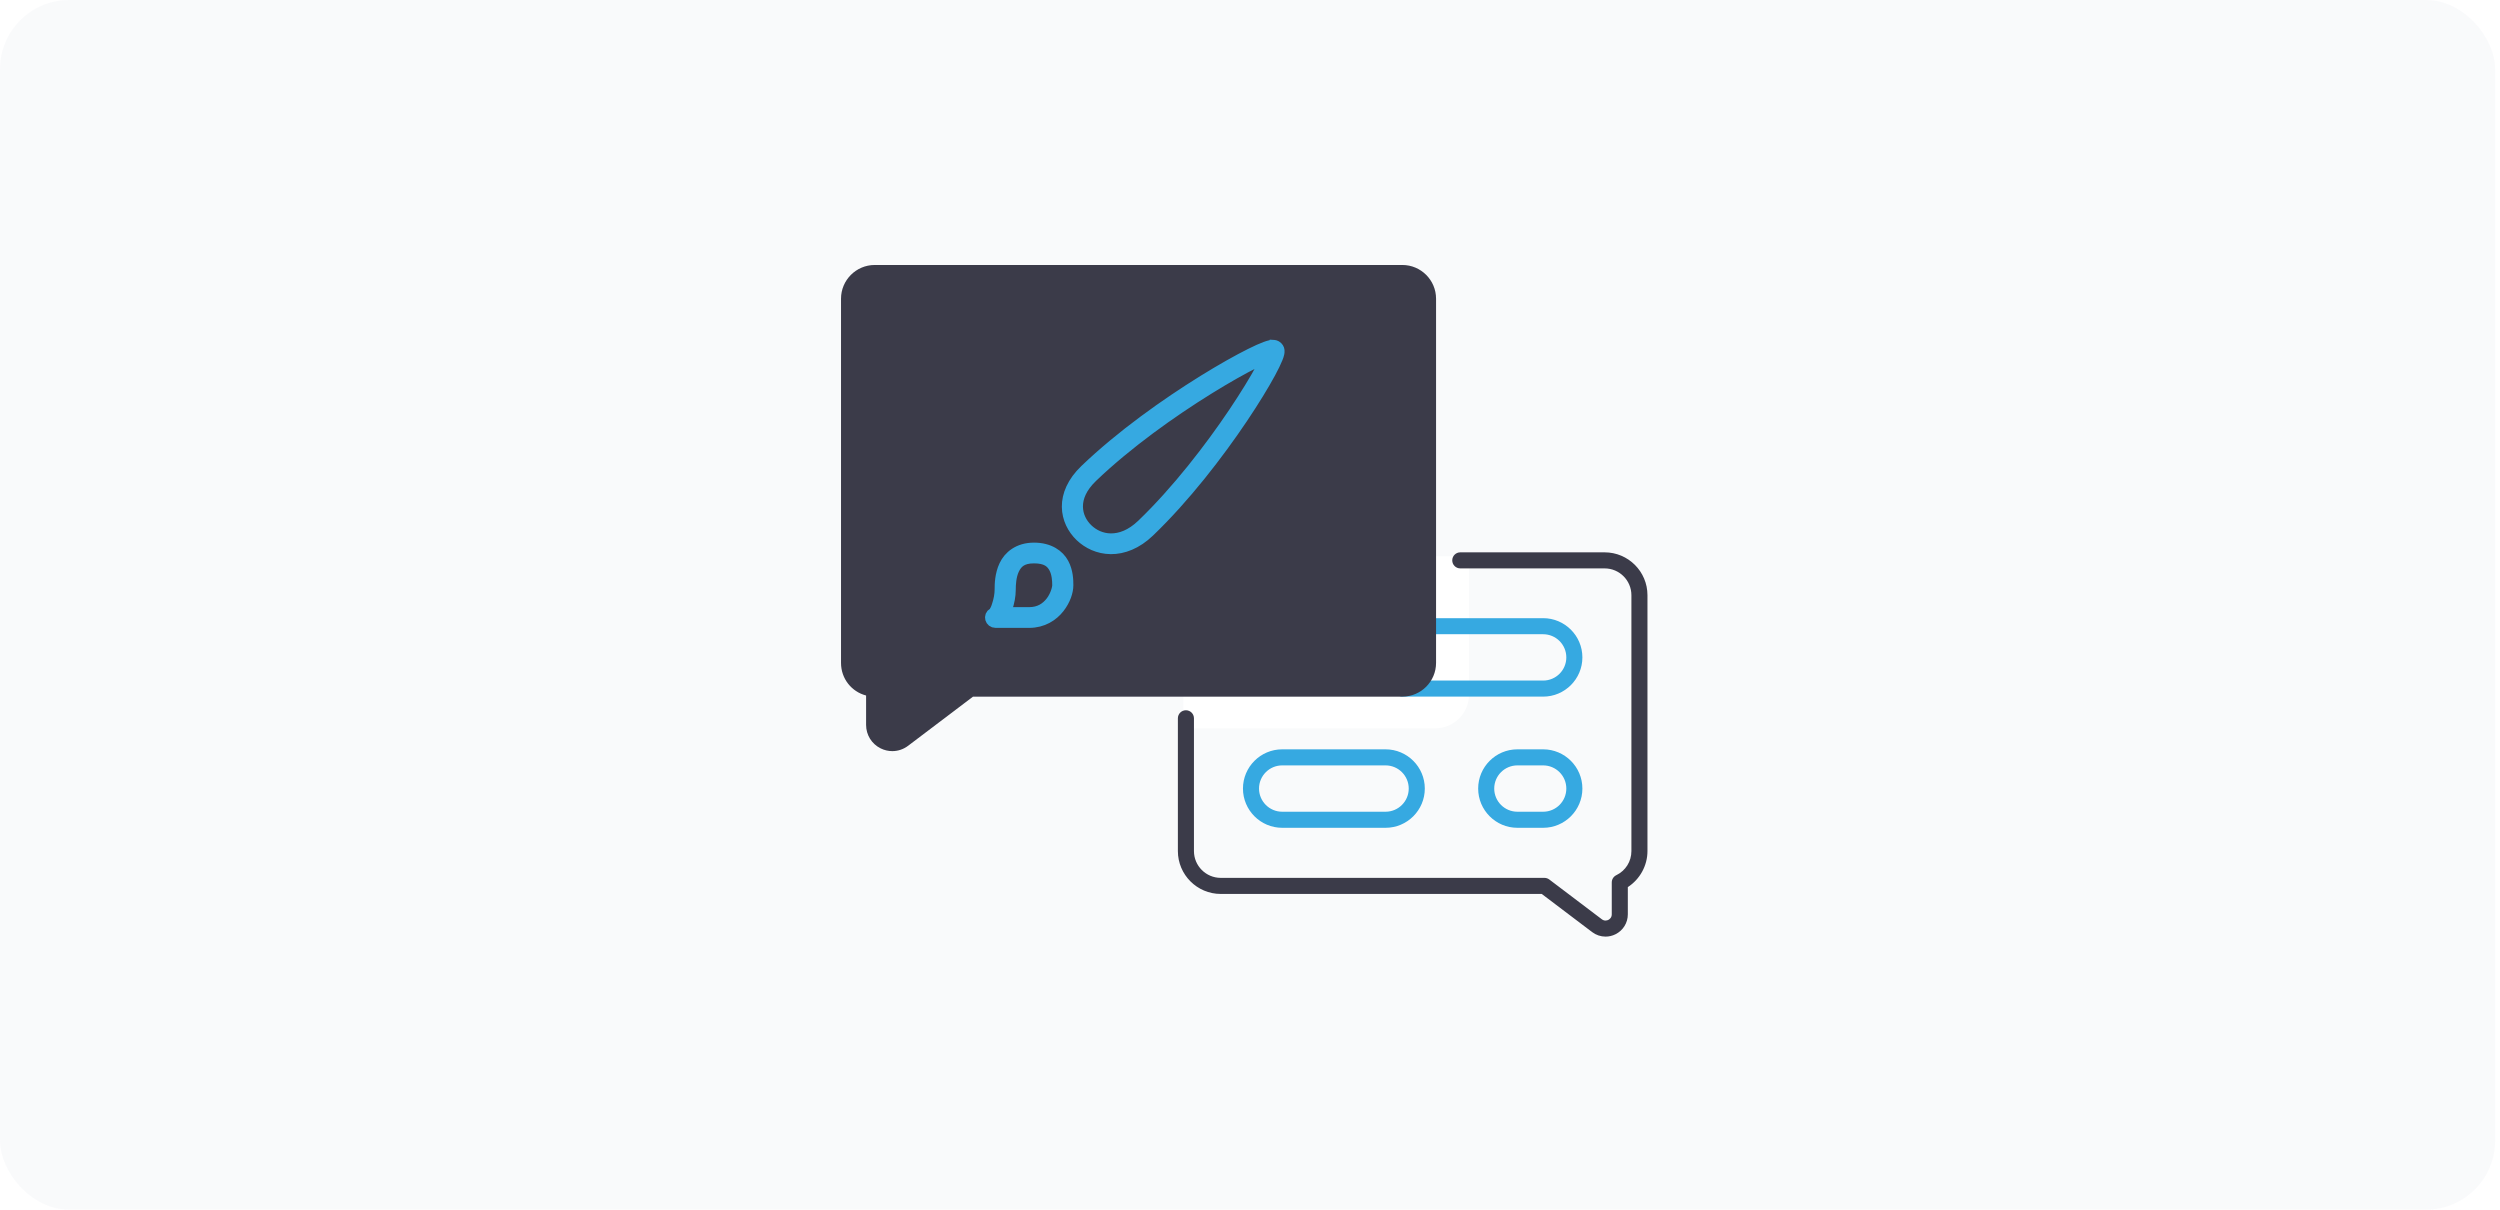
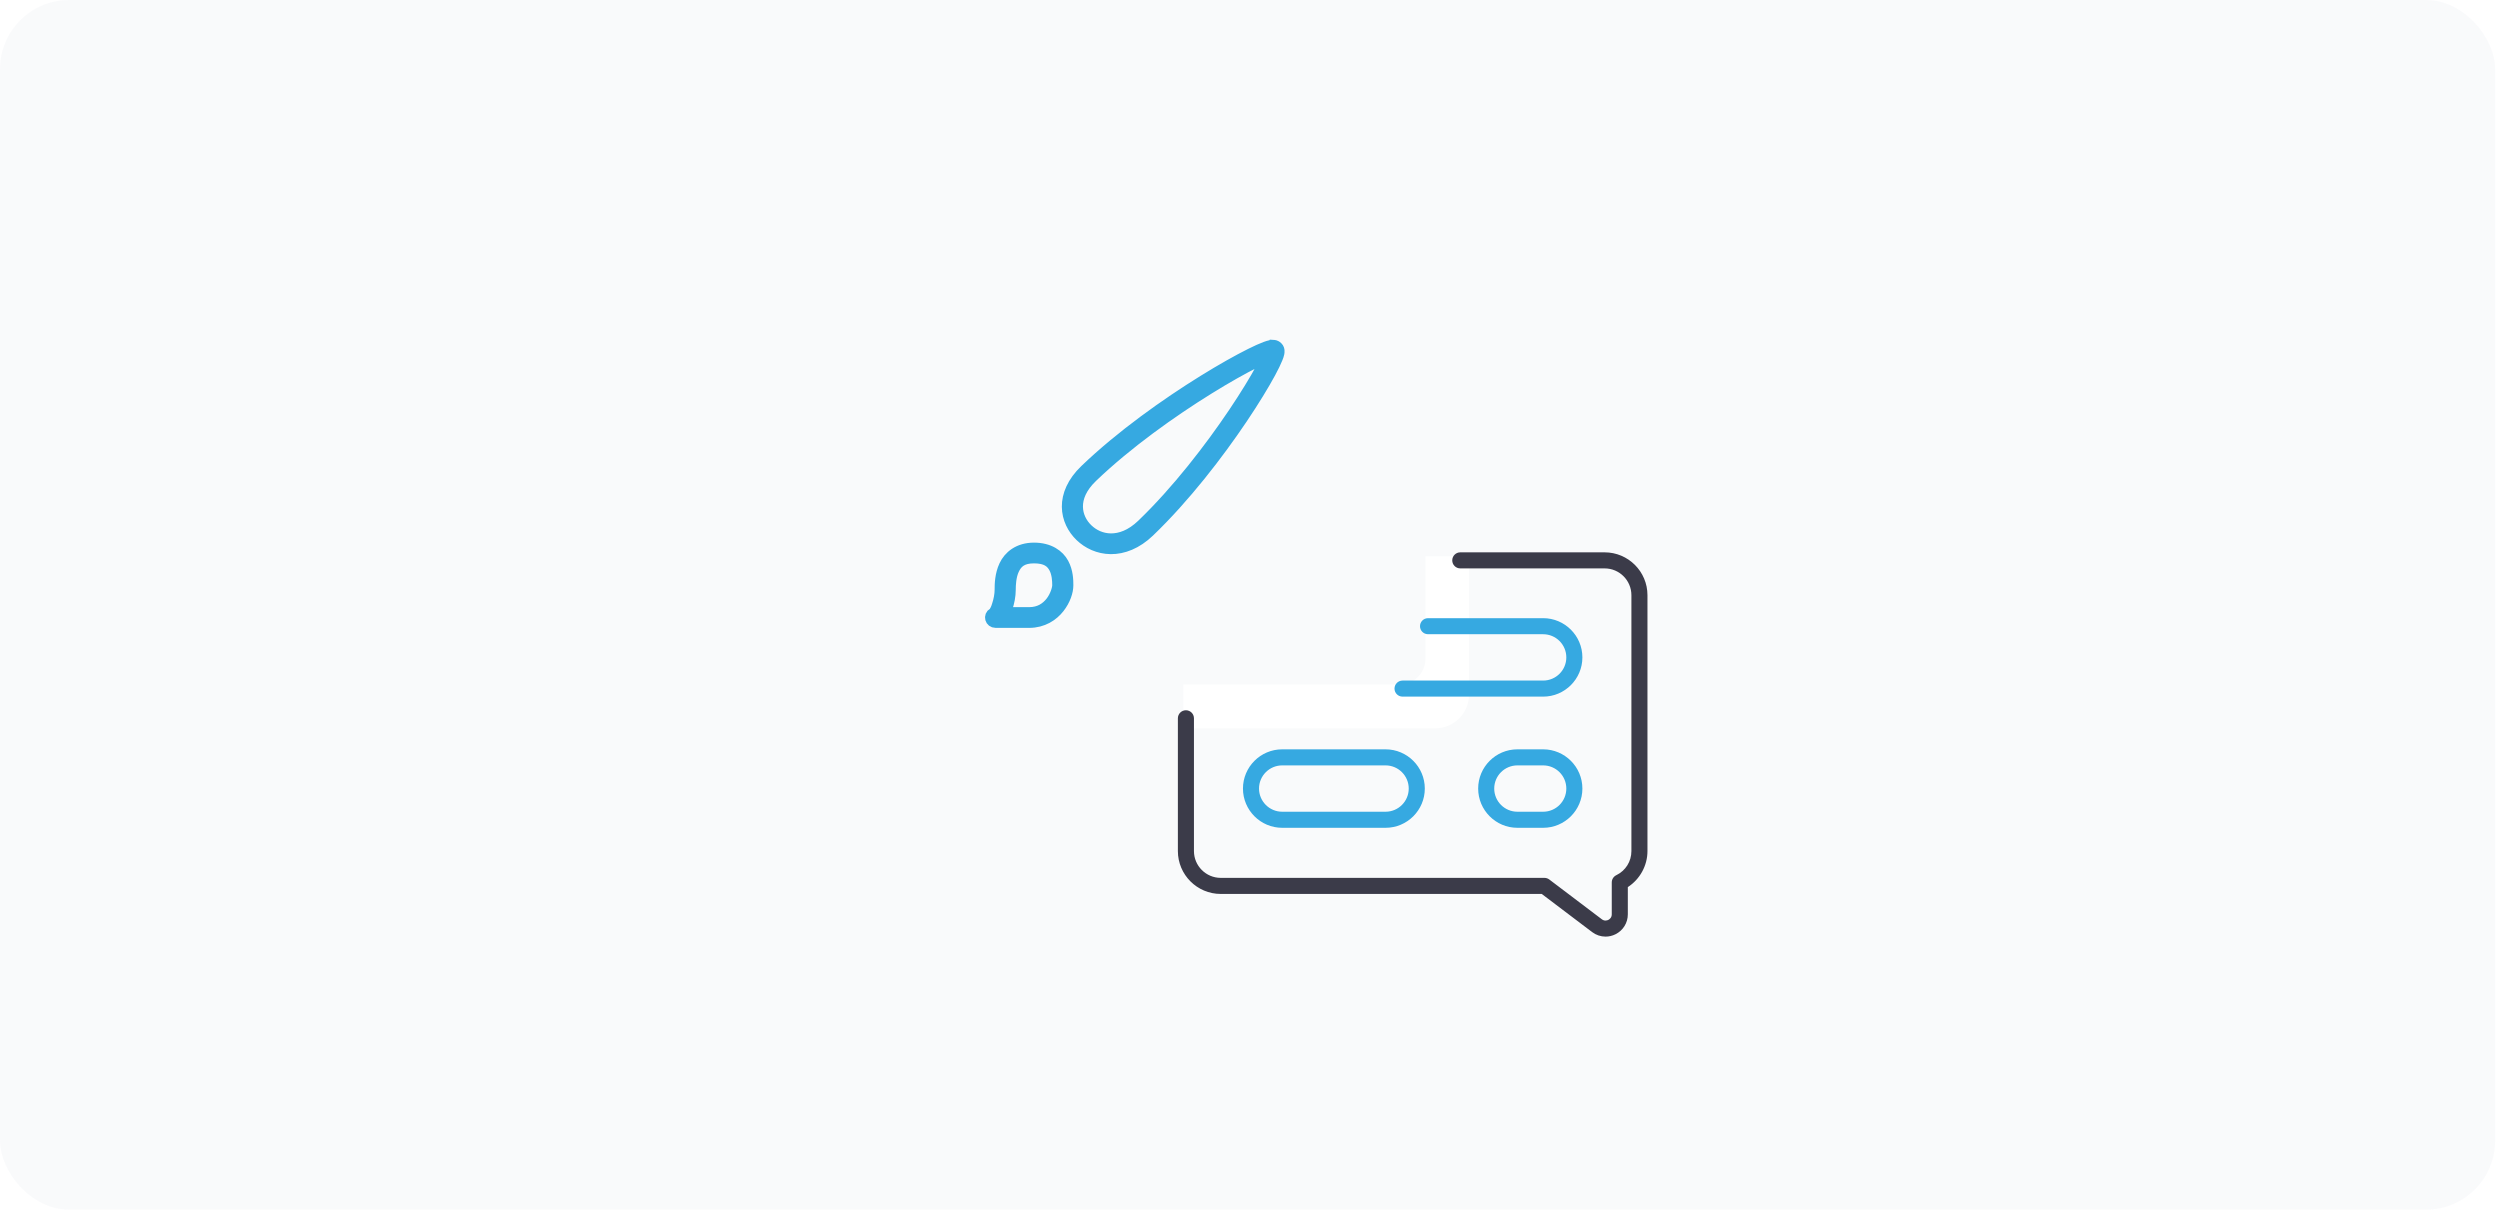
<svg xmlns="http://www.w3.org/2000/svg" width="217" height="105" viewBox="0 0 217 105" fill="none">
  <g opacity="0.5" filter="url(#filter0_i_450_271)">
    <rect width="216.58" height="105" rx="6" fill="#F4F5F8" />
  </g>
  <path d="M123.728 48.281V57.181C123.728 58.414 122.729 59.413 121.497 59.413H102.712V63.22H124.583C126.197 63.22 127.511 61.906 127.511 60.291V48.281H123.728Z" fill="white" />
  <path d="M133.946 60.467H121.74C121.355 60.467 121.043 60.155 121.043 59.77C121.043 59.385 121.355 59.073 121.74 59.073H133.946C135.055 59.073 135.957 58.171 135.957 57.062C135.957 55.953 135.055 55.051 133.946 55.051H123.953C123.568 55.051 123.256 54.739 123.256 54.354C123.256 53.969 123.568 53.657 123.953 53.657H133.946C135.823 53.657 137.351 55.184 137.351 57.062C137.351 58.94 135.823 60.467 133.946 60.467Z" fill="#36A9E1" />
  <path d="M133.946 71.853H131.71C129.832 71.853 128.305 70.325 128.305 68.447C128.305 66.57 129.832 65.042 131.71 65.042H133.946C135.823 65.042 137.351 66.57 137.351 68.447C137.351 70.325 135.823 71.853 133.946 71.853ZM131.71 66.436C130.601 66.436 129.699 67.338 129.699 68.447C129.699 69.556 130.601 70.458 131.71 70.458H133.946C135.055 70.458 135.957 69.556 135.957 68.447C135.957 67.338 135.055 66.436 133.946 66.436H131.71Z" fill="#36A9E1" />
  <path d="M120.267 71.853H111.294C109.417 71.853 107.889 70.325 107.889 68.447C107.889 66.57 109.417 65.042 111.294 65.042H120.267C122.145 65.042 123.673 66.57 123.673 68.447C123.673 70.325 122.145 71.853 120.267 71.853ZM111.294 66.436C110.186 66.436 109.283 67.338 109.283 68.447C109.283 69.556 110.186 70.458 111.294 70.458H120.267C121.376 70.458 122.278 69.556 122.278 68.447C122.278 67.338 121.376 66.436 120.267 66.436H111.294Z" fill="#36A9E1" />
-   <path d="M121.722 23H75.928C74.314 23 73 24.314 73 25.928V57.54C73 58.906 73.914 60.042 75.177 60.37V62.922C75.177 63.791 75.66 64.571 76.438 64.958C76.761 65.118 77.108 65.198 77.452 65.198C77.937 65.198 78.417 65.041 78.822 64.735L84.458 60.468H121.722C123.337 60.468 124.65 59.155 124.65 57.54V25.928C124.65 24.314 123.337 23 121.722 23Z" fill="#3B3B49" />
  <path d="M139.361 81.298C138.949 81.298 138.542 81.165 138.198 80.905L133.823 77.594H105.96C103.909 77.594 102.24 75.925 102.24 73.874V62.347C102.24 61.962 102.552 61.65 102.937 61.65C103.323 61.65 103.635 61.962 103.635 62.347V73.874C103.635 75.156 104.678 76.199 105.96 76.199H134.057C134.209 76.199 134.357 76.249 134.478 76.34L139.039 79.793C139.279 79.974 139.513 79.89 139.603 79.846C139.692 79.801 139.901 79.665 139.901 79.365V76.594C139.901 76.327 140.053 76.084 140.294 75.967C141.103 75.575 141.606 74.773 141.606 73.874V51.662C141.606 50.38 140.563 49.337 139.281 49.337H126.752C126.367 49.337 126.055 49.025 126.055 48.64C126.055 48.255 126.367 47.943 126.752 47.943H139.281C141.331 47.943 143 49.611 143 51.662V73.874C143 75.138 142.343 76.322 141.295 77V79.365C141.295 80.103 140.884 80.766 140.223 81.094C139.949 81.231 139.654 81.298 139.361 81.298Z" fill="#3B3B49" />
  <path d="M89.75 47.6C88.405 47.6 87.586 48.307 87.217 49.094C86.844 49.88 86.833 50.732 86.833 51.2C86.833 51.598 86.738 52.112 86.596 52.531C86.502 52.866 86.342 53.168 86.21 53.253C85.839 53.458 85.991 54.001 86.418 54H89.333C90.513 54 91.381 53.418 91.908 52.746C92.435 52.074 92.667 51.338 92.667 50.8C92.667 50.38 92.658 49.616 92.278 48.912C91.897 48.205 91.078 47.6 89.75 47.6ZM89.75 48.4C90.839 48.4 91.272 48.788 91.537 49.28C91.802 49.771 91.833 50.406 91.833 50.8C91.833 51.076 91.65 51.74 91.242 52.264C90.829 52.788 90.236 53.2 89.333 53.2H87.2C87.264 53.064 87.333 52.934 87.387 52.78C87.556 52.284 87.667 51.714 87.667 51.2C87.667 50.756 87.7 50.008 87.975 49.422C88.253 48.836 88.68 48.4 89.75 48.4ZM110.52 30.002C110.435 29.997 110.368 30.006 110.301 30.018C110.166 30.044 110.026 30.09 109.857 30.151C109.52 30.275 109.082 30.471 108.552 30.737C107.492 31.265 106.066 32.063 104.46 33.058C101.246 35.05 97.315 37.828 94.206 40.814C93.114 41.862 92.658 42.978 92.668 43.991C92.678 45.005 93.143 45.894 93.793 46.519C94.446 47.146 95.362 47.59 96.418 47.599C97.474 47.609 98.646 47.173 99.737 46.124C102.847 43.14 105.741 39.366 107.815 36.281C108.852 34.738 109.682 33.369 110.234 32.35C110.509 31.841 110.714 31.42 110.842 31.097C110.909 30.935 110.955 30.801 110.982 30.67C110.995 30.605 111.004 30.541 110.998 30.459C110.995 30.378 110.98 30.256 110.857 30.138C110.732 30.018 110.607 30.005 110.521 30L110.52 30.002ZM109.985 30.975C109.87 31.239 109.722 31.558 109.493 31.983C108.96 32.969 108.139 34.322 107.114 35.847C105.064 38.895 102.191 42.637 99.147 45.559C98.181 46.487 97.233 46.807 96.417 46.799C95.6 46.791 94.895 46.447 94.382 45.954C93.868 45.462 93.507 44.766 93.5 43.983C93.492 43.201 93.825 42.307 94.793 41.379C97.838 38.457 101.733 35.699 104.91 33.731C106.498 32.747 107.907 31.958 108.935 31.446C109.377 31.225 109.707 31.085 109.985 30.975Z" fill="#36A9E1" stroke="#36A9E1" />
  <defs>
    <filter id="filter0_i_450_271" x="0" y="0" width="216.58" height="105" filterUnits="userSpaceOnUse" color-interpolation-filters="sRGB">
      <feFlood flood-opacity="0" result="BackgroundImageFix" />
      <feBlend mode="normal" in="SourceGraphic" in2="BackgroundImageFix" result="shape" />
      <feColorMatrix in="SourceAlpha" type="matrix" values="0 0 0 0 0 0 0 0 0 0 0 0 0 0 0 0 0 0 127 0" result="hardAlpha" />
      <feMorphology radius="1" operator="erode" in="SourceAlpha" result="effect1_innerShadow_450_271" />
      <feOffset />
      <feGaussianBlur stdDeviation="5" />
      <feComposite in2="hardAlpha" operator="arithmetic" k2="-1" k3="1" />
      <feColorMatrix type="matrix" values="0 0 0 0 0.126 0 0 0 0 0.126 0 0 0 0 0.188 0 0 0 0.1 0" />
      <feBlend mode="normal" in2="shape" result="effect1_innerShadow_450_271" />
    </filter>
  </defs>
</svg>